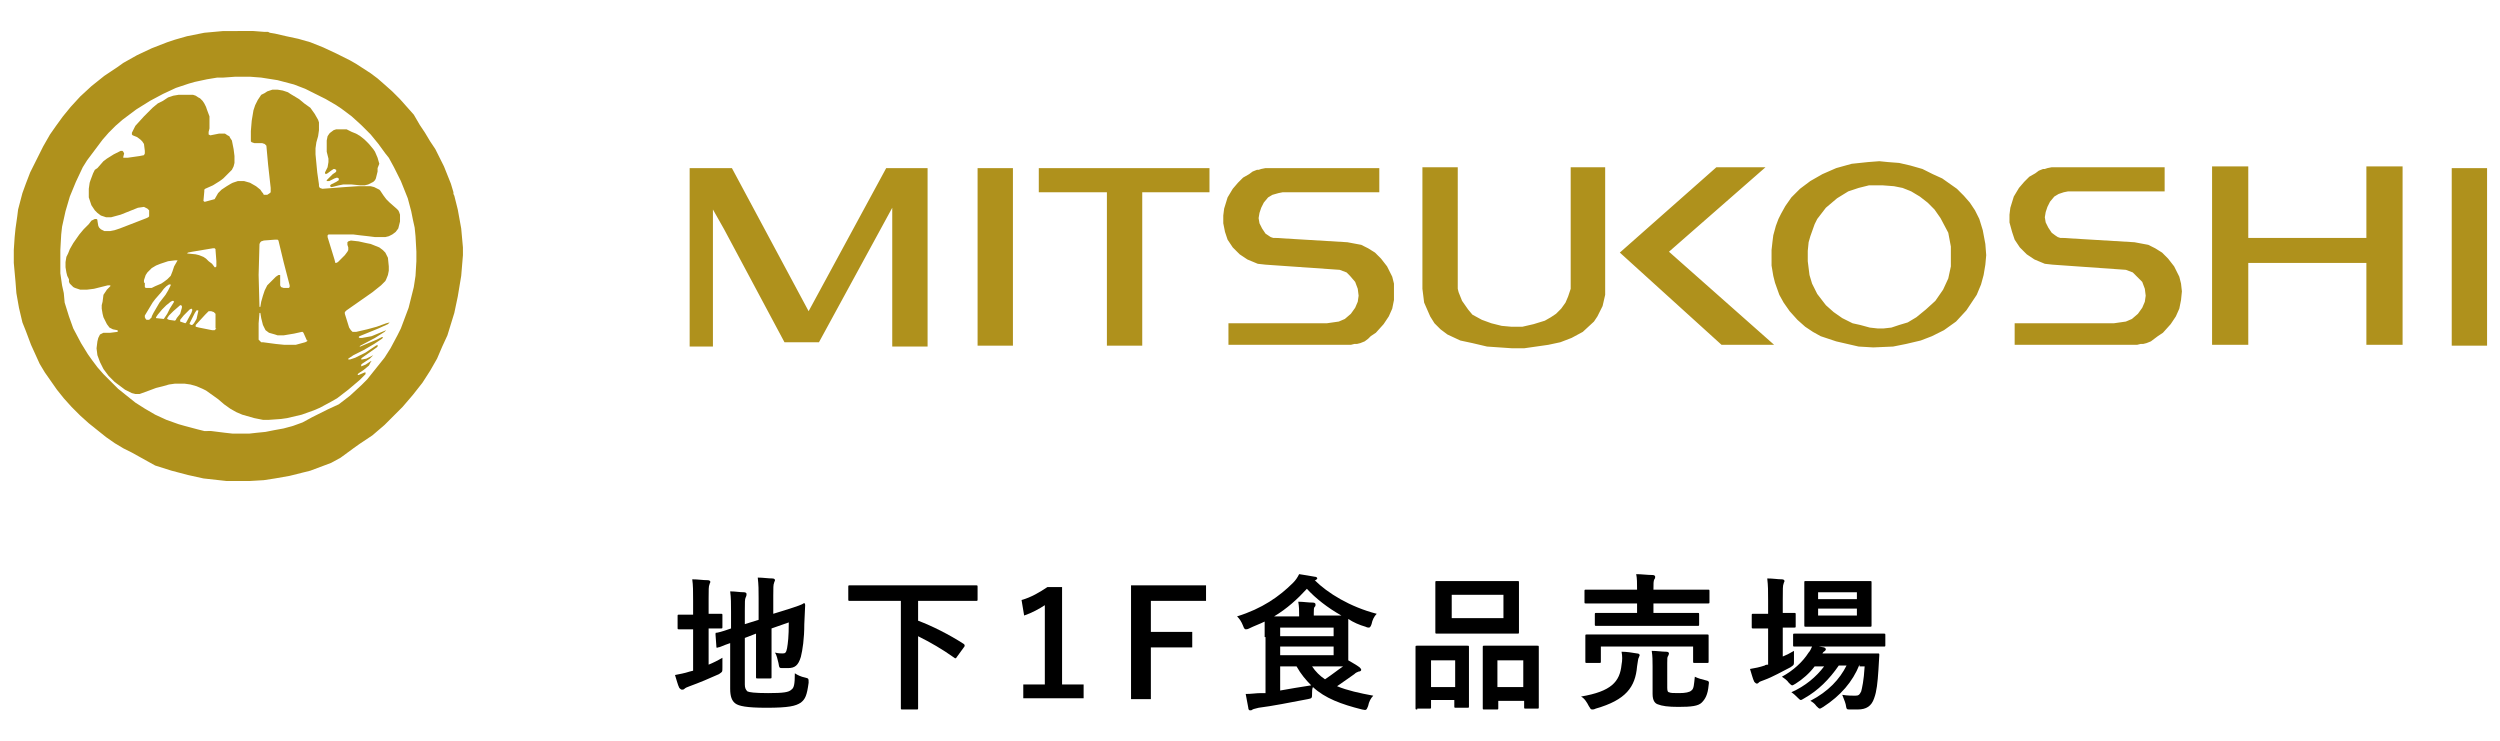
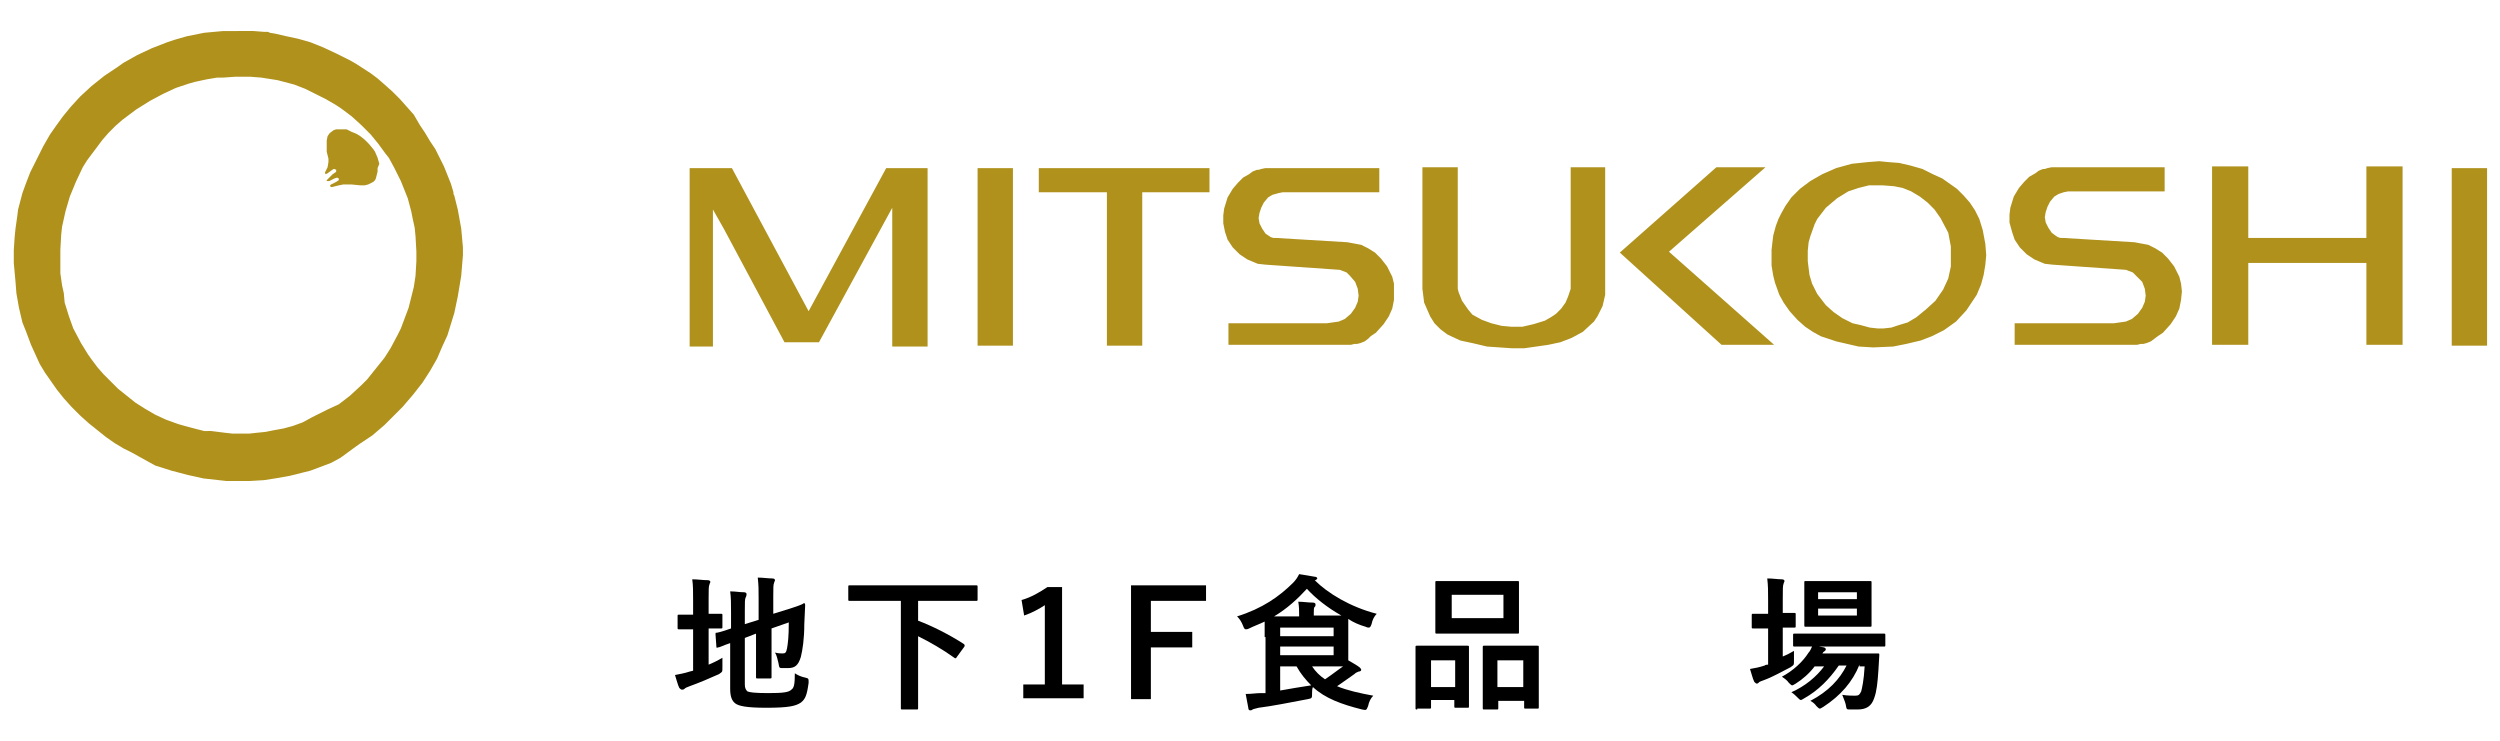
<svg xmlns="http://www.w3.org/2000/svg" version="1.1" id="レイヤー_1" x="0px" y="0px" viewBox="0 0 290 86" style="enable-background:new 0 0 290 86;" xml:space="preserve">
  <style type="text/css">
	.st0{fill:#AF911C;}
</style>
  <g>
    <g>
      <g>
        <path d="M82.2,77.1c0.5-0.2,1.1-0.5,1.6-0.8c0,0.3,0,0.7,0,1.1c0,0.6,0,0.5-0.4,0.8c-1.1,0.5-2.3,1-3.4,1.4     c-0.3,0.1-0.5,0.2-0.6,0.3c-0.1,0.1-0.2,0.1-0.3,0.1c-0.1,0-0.2-0.1-0.3-0.2c-0.2-0.4-0.3-0.9-0.5-1.5c0.5-0.1,1.1-0.2,1.7-0.4     l0.4-0.1v-4.8h-0.1c-1.1,0-1.4,0-1.5,0c-0.2,0-0.2,0-0.2-0.2v-1.3c0-0.2,0-0.2,0.2-0.2c0.1,0,0.4,0,1.5,0h0.1v-1.6     c0-1.1,0-1.8-0.1-2.5c0.7,0,1.2,0.1,1.8,0.1c0.2,0,0.3,0.1,0.3,0.2c0,0.1-0.1,0.2-0.1,0.3c-0.1,0.2-0.1,0.6-0.1,1.6v1.8     c1,0,1.3,0,1.4,0c0.2,0,0.2,0,0.2,0.2v1.3c0,0.2,0,0.2-0.2,0.2c-0.1,0-0.4,0-1.4,0V77.1z M86.4,79.4c0,0.4,0.1,0.6,0.3,0.8     c0.2,0.1,0.8,0.2,2.4,0.2c1.8,0,2.4-0.1,2.7-0.4c0.3-0.2,0.4-0.6,0.4-1.9c0.3,0.2,0.7,0.4,1.2,0.5c0.4,0.1,0.4,0.1,0.4,0.6     c-0.2,1.5-0.4,1.9-0.9,2.3c-0.6,0.4-1.4,0.6-4,0.6c-2.3,0-3.2-0.2-3.6-0.5c-0.4-0.3-0.6-0.8-0.6-1.7v-5.3     c-0.9,0.3-1.2,0.5-1.4,0.5c-0.2,0.1-0.2,0-0.2-0.1L83,73.6c0-0.2,0-0.2,0.1-0.2c0.1,0,0.6-0.1,1.7-0.5V71c0-0.9,0-1.7-0.1-2.4     c0.6,0,1.1,0.1,1.6,0.1c0.2,0,0.3,0.1,0.3,0.2c0,0.1,0,0.2-0.1,0.4c-0.1,0.2-0.1,0.5-0.1,1.6v1.5l1.6-0.5v-2.5c0-1,0-1.5-0.1-2.4     c0.6,0,1.2,0.1,1.7,0.1c0.2,0,0.3,0.1,0.3,0.2c0,0.1-0.1,0.2-0.1,0.3c-0.1,0.2-0.1,0.6-0.1,1.5v2.1l1.3-0.4     c1.6-0.5,2.1-0.7,2.2-0.8s0.2,0,0.2,0.2l-0.1,2.2c0,1.7-0.2,3-0.4,3.8c-0.3,1-0.7,1.3-1.5,1.3c-0.2,0-0.4,0-0.6,0     c-0.4,0-0.4,0-0.5-0.6c-0.1-0.4-0.2-0.9-0.4-1.2c0.4,0.1,0.7,0.1,0.9,0.1c0.3,0,0.4-0.1,0.5-0.6c0.1-0.6,0.2-1.3,0.2-3l-2,0.7v3     c0,1.7,0,2.5,0,2.6c0,0.2,0,0.2-0.2,0.2h-1.4c-0.2,0-0.2,0-0.2-0.2c0-0.1,0-0.9,0-2.6v-2.4L86.4,74V79.4z" />
        <path d="M100.7,69.7c-1.5,0-2,0-2.1,0c-0.2,0-0.2,0-0.2-0.2v-1.4c0-0.2,0-0.2,0.2-0.2c0.1,0,0.6,0,2.1,0h10.4c1.5,0,2,0,2.1,0     c0.2,0,0.2,0,0.2,0.2v1.4c0,0.2,0,0.2-0.2,0.2c-0.1,0-0.6,0-2.1,0h-4.6v2.3c1.6,0.6,3.6,1.6,5.3,2.7c0.1,0.1,0.1,0.1,0.1,0.2     c0,0,0,0.1-0.1,0.2l-0.8,1.1c-0.1,0.2-0.2,0.2-0.3,0.1c-1.4-1-2.8-1.8-4.2-2.5v6c0,1.5,0,2.2,0,2.3c0,0.2,0,0.2-0.2,0.2h-1.6     c-0.2,0-0.2,0-0.2-0.2c0-0.1,0-0.8,0-2.3V69.7H100.7z" />
        <path d="M123.3,79.4h2.4v1.6h-7v-1.6h2.5v-9.2c-0.6,0.4-1.5,0.9-2.4,1.2l-0.3-1.8c1.1-0.3,2.1-0.9,3-1.5h1.7V79.4z" />
        <path d="M139.9,69.7h-6.4v3.6h4.8v1.8h-4.8v6h-2.3V67.9h8.7V69.7z" />
        <path d="M146.7,73.9c0-0.8,0-1.4,0-1.8c-0.6,0.3-1.2,0.5-1.8,0.8c-0.2,0.1-0.3,0.1-0.4,0.1c-0.1,0-0.2-0.1-0.3-0.4     c-0.2-0.5-0.4-0.8-0.7-1.1c2.9-0.9,4.9-2.3,6.5-3.9c0.3-0.3,0.5-0.6,0.7-1c0.6,0.1,1.3,0.2,1.8,0.3c0.2,0,0.3,0.1,0.3,0.2     s-0.1,0.1-0.2,0.2l-0.1,0c1.5,1.5,4.1,3.1,7.2,3.9c-0.3,0.3-0.5,0.7-0.6,1.2c-0.1,0.3-0.2,0.4-0.3,0.4c-0.1,0-0.2,0-0.4-0.1     c-0.7-0.2-1.4-0.5-2-0.9c0,0.3,0,0.7,0,1.4v2.2c0,0.5,0,0.9,0,1.2c0.5,0.3,0.9,0.5,1.3,0.8c0.1,0.1,0.2,0.2,0.2,0.3     c0,0.1-0.1,0.2-0.3,0.2c-0.2,0.1-0.3,0.1-0.5,0.3c-0.6,0.4-1.1,0.8-2,1.4c1.2,0.5,2.6,0.8,4.2,1.1c-0.3,0.3-0.5,0.7-0.6,1.2     c-0.2,0.5-0.2,0.5-0.7,0.4c-2.4-0.6-4.3-1.3-5.7-2.6c-0.1,0.2-0.1,0.5-0.1,0.7c0,0.6,0,0.6-0.5,0.7c-2.1,0.4-4.1,0.8-5.7,1     c-0.3,0.1-0.5,0.1-0.7,0.2c-0.1,0.1-0.2,0.1-0.3,0.1c-0.1,0-0.2-0.1-0.2-0.3c-0.1-0.5-0.2-1.1-0.3-1.6c0.7,0,1.2-0.1,1.8-0.1     l0.5,0V73.9z M150.7,71.5v-0.1c0-0.6,0-1-0.1-1.6c0.6,0,1.1,0.1,1.7,0.1c0.2,0,0.3,0.1,0.3,0.2c0,0.2,0,0.2-0.1,0.3     c-0.1,0.1-0.1,0.3-0.1,0.7v0.3h1.4c0.8,0,1.4,0,1.8,0c-1.6-0.9-3-2-4-3.1c-1.1,1.2-2.3,2.3-3.8,3.2H150.7z M148.5,72.8v1h6.2v-1     H148.5z M154.7,75h-6.2v1h6.2V75z M148.5,80.1c1.1-0.2,2.3-0.4,3.6-0.6c-0.6-0.6-1.2-1.3-1.7-2.2h-1.9V80.1z M152.2,77.3     c0.4,0.6,0.9,1.1,1.5,1.5c0.9-0.6,1.5-1.1,2.1-1.5c-0.4,0-1,0-1.9,0H152.2z" />
        <path d="M164.4,82.3c-0.2,0-0.2,0-0.2-0.2c0-0.1,0-0.6,0-3.2v-1.6c0-1.6,0-2.1,0-2.2c0-0.2,0-0.2,0.2-0.2c0.1,0,0.5,0,1.8,0h2.2     c1.3,0,1.7,0,1.8,0c0.2,0,0.2,0,0.2,0.2c0,0.1,0,0.6,0,1.9v1.8c0,2.5,0,3,0,3.1c0,0.2,0,0.2-0.2,0.2h-1.3c-0.2,0-0.2,0-0.2-0.2     v-0.7H166v0.8c0,0.2,0,0.2-0.2,0.2H164.4z M166,79.7h2.8v-3.1H166V79.7z M173.7,67.4c1.6,0,2.2,0,2.3,0c0.2,0,0.2,0,0.2,0.2     c0,0.1,0,0.6,0,1.6v2.5c0,1,0,1.5,0,1.6c0,0.2,0,0.2-0.2,0.2c-0.1,0-0.7,0-2.3,0H169c-1.6,0-2.2,0-2.3,0c-0.2,0-0.2,0-0.2-0.2     c0-0.1,0-0.5,0-1.6v-2.5c0-1,0-1.5,0-1.6c0-0.2,0-0.2,0.2-0.2c0.1,0,0.7,0,2.3,0H173.7z M168.4,71.7h6v-2.7h-6V71.7z M172.2,82.3     c-0.2,0-0.2,0-0.2-0.2c0-0.1,0-0.6,0-3.2v-1.6c0-1.6,0-2.1,0-2.2c0-0.2,0-0.2,0.2-0.2c0.1,0,0.6,0,1.9,0h2.3c1.3,0,1.8,0,1.9,0     c0.2,0,0.2,0,0.2,0.2c0,0.1,0,0.6,0,2v1.8c0,2.5,0,3,0,3.1c0,0.2,0,0.2-0.2,0.2h-1.3c-0.2,0-0.2,0-0.2-0.2v-0.7h-3v0.8     c0,0.2,0,0.2-0.2,0.2H172.2z M173.7,79.7h3v-3.1h-3V79.7z" />
-         <path d="M188.1,77.1c0.1-0.5,0.1-1,0-1.5c0.6,0,1.2,0.1,1.8,0.2c0.2,0,0.3,0.1,0.3,0.2c0,0.1-0.1,0.2-0.1,0.3     c-0.1,0.1-0.1,0.5-0.2,1c-0.2,2.4-1.3,3.9-4.8,4.9c-0.2,0.1-0.3,0.1-0.4,0.1c-0.2,0-0.2-0.1-0.4-0.4c-0.2-0.4-0.5-0.9-0.9-1.1     C186.9,80.2,187.9,79.1,188.1,77.1z M187.5,72.6c-1.6,0-2.2,0-2.3,0c-0.2,0-0.2,0-0.2-0.2v-1.1c0-0.2,0-0.2,0.2-0.2     c0.1,0,0.7,0,2.3,0h2.4v-1.1h-3.7c-1.6,0-2.1,0-2.2,0c-0.2,0-0.2,0-0.2-0.2v-1.2c0-0.2,0-0.2,0.2-0.2c0.1,0,0.6,0,2.2,0h3.7v0     c0-0.8,0-1.3-0.1-1.8c0.6,0,1.3,0.1,1.9,0.1c0.2,0,0.3,0.1,0.3,0.2c0,0.1,0,0.2-0.1,0.3c-0.1,0.2-0.1,0.5-0.1,1.2v0h4.1     c1.6,0,2.1,0,2.2,0c0.2,0,0.2,0,0.2,0.2v1.2c0,0.2,0,0.2-0.2,0.2c-0.1,0-0.6,0-2.2,0h-4.1v1.1h2.8c1.7,0,2.2,0,2.3,0     c0.2,0,0.2,0,0.2,0.2v1.1c0,0.2,0,0.2-0.2,0.2c-0.1,0-0.7,0-2.3,0H187.5z M195.7,73.6c1.6,0,2.2,0,2.3,0c0.2,0,0.2,0,0.2,0.2     c0,0.1,0,0.4,0,0.7v0.6c0,1.3,0,1.5,0,1.6c0,0.2,0,0.2-0.2,0.2h-1.4c-0.2,0-0.2,0-0.2-0.2v-1.7h-10.7v1.7c0,0.2,0,0.2-0.2,0.2     h-1.4c-0.2,0-0.2,0-0.2-0.2c0-0.1,0-0.3,0-1.6v-0.5c0-0.5,0-0.7,0-0.8c0-0.2,0-0.2,0.2-0.2c0.1,0,0.7,0,2.3,0H195.7z M193.4,79.8     c0,0.4,0.1,0.5,0.2,0.5c0.2,0.1,0.5,0.1,1.2,0.1c0.7,0,1.2-0.1,1.4-0.3c0.3-0.2,0.3-0.7,0.4-1.6c0.4,0.2,0.8,0.3,1.2,0.4     c0.4,0.1,0.5,0.1,0.4,0.6c-0.1,1.1-0.4,1.6-0.8,2c-0.4,0.4-1.2,0.5-2.7,0.5c-1.2,0-1.9-0.1-2.4-0.3c-0.3-0.1-0.6-0.4-0.6-1.2     v-3.2c0-0.6,0-1.2-0.1-1.8c0.6,0,1.2,0.1,1.7,0.1c0.2,0,0.3,0.1,0.3,0.2c0,0.1-0.1,0.3-0.1,0.3c-0.1,0.1-0.1,0.3-0.1,0.8V79.8z" />
        <path d="M206.7,76.2c0.5-0.2,0.9-0.4,1.4-0.7c0,0.3,0,0.7,0,1.1c0,0.6,0,0.5-0.4,0.8c-1,0.5-2,1.1-3.1,1.5     c-0.3,0.1-0.5,0.2-0.5,0.2c-0.1,0.1-0.2,0.2-0.3,0.2c-0.1,0-0.2-0.1-0.3-0.2c-0.2-0.4-0.3-0.9-0.5-1.5c0.6-0.1,1.1-0.2,1.7-0.4     c0.1-0.1,0.3-0.1,0.4-0.1v-4.2h-0.1c-1.1,0-1.5,0-1.6,0c-0.2,0-0.2,0-0.2-0.2v-1.3c0-0.2,0-0.2,0.2-0.2c0.1,0,0.4,0,1.6,0h0.1     v-1.5c0-1.2,0-1.7-0.1-2.6c0.7,0,1.2,0.1,1.7,0.1c0.2,0,0.3,0.1,0.3,0.2c0,0.1-0.1,0.2-0.1,0.3c-0.1,0.2-0.1,0.6-0.1,1.9v1.5     c0.9,0,1.2,0,1.3,0c0.2,0,0.2,0,0.2,0.2v1.3c0,0.2,0,0.2-0.2,0.2c-0.1,0-0.4,0-1.3,0V76.2z M215.7,77.1c-0.8,2-2.2,3.6-4.2,4.9     c-0.2,0.1-0.3,0.2-0.4,0.2c-0.1,0-0.2-0.1-0.4-0.3c-0.2-0.3-0.5-0.5-0.7-0.6c2.1-1.1,3.4-2.5,4.2-4.1h-0.9     c-1.1,1.6-2.4,2.9-4,3.8c-0.2,0.1-0.3,0.2-0.4,0.2c-0.1,0-0.2-0.1-0.4-0.3c-0.2-0.2-0.4-0.4-0.7-0.6c1.6-0.7,2.9-1.8,3.8-3h-1.1     c-0.6,0.8-1.4,1.5-2.2,2c-0.2,0.1-0.3,0.2-0.4,0.2c-0.1,0-0.2-0.1-0.4-0.3c-0.2-0.3-0.5-0.5-0.8-0.7c1.3-0.7,2.4-1.7,3.1-2.8     c0.2-0.2,0.3-0.5,0.4-0.7c-1.4,0-1.9,0-2,0c-0.2,0-0.2,0-0.2-0.2v-1.1c0-0.2,0-0.2,0.2-0.2c0.1,0,0.7,0,2.3,0h5.7     c1.6,0,2.2,0,2.3,0c0.2,0,0.2,0,0.2,0.2v1.1c0,0.2,0,0.2-0.2,0.2c-0.1,0-0.7,0-2.3,0H211l0.6,0.1c0.2,0.1,0.2,0.2,0.2,0.2     c0,0.1-0.1,0.2-0.1,0.2c-0.1,0.1-0.2,0.1-0.3,0.3h4.4c1.4,0,1.9,0,2,0c0.2,0,0.2,0,0.2,0.2l-0.1,1.7c-0.1,1.5-0.2,2.5-0.5,3.3     c-0.3,0.9-0.9,1.3-1.9,1.3c-0.3,0-0.6,0-0.9,0c-0.4,0-0.4,0-0.5-0.6c-0.1-0.4-0.3-0.8-0.4-1.1c0.6,0.1,1.2,0.1,1.5,0.1     c0.4,0,0.5-0.1,0.7-0.5c0.1-0.4,0.3-1.2,0.4-2.9H215.7z M214.8,67.4c1.5,0,1.9,0,2.1,0c0.2,0,0.2,0,0.2,0.2c0,0.1,0,0.5,0,1.4V71     c0,1,0,1.4,0,1.5c0,0.2,0,0.2-0.2,0.2c-0.1,0-0.6,0-2.1,0h-3.2c-1.5,0-2,0-2.1,0c-0.2,0-0.2,0-0.2-0.2c0-0.1,0-0.5,0-1.5V69     c0-0.9,0-1.3,0-1.4c0-0.2,0-0.2,0.2-0.2c0.1,0,0.6,0,2.1,0H214.8z M210.9,68.7v0.8h4.5v-0.8H210.9z M215.4,70.6h-4.5v0.8h4.5     V70.6z" />
      </g>
      <g>
        <path class="st0" d="M48.3,30.3L48.2,32L48,33.3l-0.2,0.8l-0.4,1.6l-0.3,0.8l-0.6,1.6l-0.4,0.8l-0.8,1.5l-0.7,1.1l-0.8,1L42.6,44     l-0.7,0.7l-1.3,1.2l-1.3,1L38,47.5l-0.6,0.3l-1.2,0.6L35.1,49L34,49.4l-1.1,0.3l-1.1,0.2l-1,0.2l-1,0.1l-0.9,0.1l-1.9,0l-0.9-0.1     l-0.8-0.1l-0.8-0.1L23.7,50l-0.8-0.2l-1.5-0.4l-0.7-0.2l-1.4-0.5l-1.3-0.6l-1.2-0.7l-1.1-0.7l-1-0.8l-1-0.8l-0.9-0.9l-0.8-0.8     l-0.7-0.8l-0.6-0.8l-0.5-0.7l-0.8-1.3l-0.9-1.7l-0.5-1.4l-0.5-1.6L7.4,34l-0.2-0.9L7,31.7L7,30.4L7,29l0.1-1.8l0.1-0.9l0.2-0.9     l0.2-0.9l0.5-1.7l0.7-1.7l0.8-1.7l0.5-0.8l0.6-0.8l0.6-0.8l0.6-0.8l0.7-0.8l0.8-0.8l0.8-0.7l0.8-0.6l0.8-0.6l0.8-0.5l0.8-0.5     l1.5-0.8l1.5-0.7l1.5-0.5l0.7-0.2l1.4-0.3L25.2,9L25.9,9l1.4-0.1l1.7,0l1.3,0.1l1.9,0.3l1.9,0.5l1.3,0.5l1.2,0.6l1.2,0.6l1.2,0.7     l0.6,0.4l1.2,0.9l1.1,1l1.1,1.1l0.9,1.1l0.8,1.1l0.4,0.5l0.6,1.1l0.8,1.6l0.4,1l0.4,1l0.4,1.5l0.2,1l0.2,0.9l0.1,1l0.1,1.8     L48.3,30.3z M53.7,28.7l-0.1-1.1l-0.1-1.1l-0.2-1.1l-0.2-1.1l-0.4-1.6l-0.1-0.2l0-0.2l-0.3-1l-0.4-1l-0.4-1l-1-2l-0.6-0.9l-0.6-1     l-0.6-0.9L48,13.3l-0.8-0.9l-0.8-0.9l-0.9-0.9l-0.9-0.8l-0.8-0.7l-0.8-0.6l-1.7-1.1L40.6,7L39,6.2l-1.5-0.7L36,4.9l-1.4-0.4     l-1.4-0.3l-1.3-0.3l-0.6-0.1l-0.2-0.1l-0.1,0h-0.3l-1.3-0.1l-1.2,0H27l-1.1,0l-1.1,0.1l-1.1,0.1l-1,0.2l-1,0.2l-1.4,0.4l-0.9,0.3     l-1.8,0.7l-1.7,0.8l-1.6,0.9l-0.7,0.5l-1.5,1L10.6,10l-1.3,1.2l-1.1,1.2l-0.9,1.1l-0.8,1.1l-0.7,1l-0.8,1.4l-1.2,2.4L3.5,20     L3,21.3l-0.4,1.1l-0.5,1.9L2,25.1l-0.2,1.4l-0.1,1L1.6,29l0,1.5l0.1,1.1l0.1,1.1L1.9,34l0.3,1.7l0.4,1.7L3,38.4L3.6,40l0.5,1.1     l0.5,1.1l0.6,1l0.7,1l0.7,1l0.8,1l0.9,1l1,1l1,0.9l1,0.8l1,0.8l1,0.7l1,0.6l1,0.5l0.9,0.5L18,54l1.9,0.6l1.9,0.5l0.9,0.2l0.9,0.2     l1.8,0.2l0.9,0.1l1.7,0l0.9,0l1.7-0.1l1.3-0.2l1.7-0.3l1.6-0.4l0.8-0.2l1.6-0.6l0.8-0.3l1.1-0.6L41,52l0.7-0.5l1.5-1l1.4-1.2     l0.7-0.7l0.7-0.7l0.7-0.7l1.2-1.4l1.1-1.4l0.9-1.4l0.8-1.4l0.6-1.4l0.6-1.3l0.4-1.3l0.4-1.3l0.4-1.9l0.2-1.2l0.2-1.2l0.1-1.2     l0.1-1.2L53.7,28.7z" />
-         <path class="st0" d="M35.7,39.5L35.7,39.5l-0.1,0.1l-0.2,0.1L34.3,40L33,40l-1-0.1l-1.5-0.2l-0.2,0l-0.1-0.1l-0.2-0.2v-0.9l0-1     l0.1-1.2l0.1,0l0.1,0.6l0.1,0.4l0.1,0.4l0.2,0.4l0.1,0.2l0.4,0.3l0.7,0.2l0.3,0.1l0.7,0l0.6-0.1l0.6-0.1l0.9-0.2l0.1,0l0.1,0.1     l0.4,0.9L35.7,39.5z M30.1,28.3L30.1,28.3l0.1-0.2l0.1-0.1l0.3-0.1l1.3-0.1h0.3l0.1,0.1l0.6,2.5l0.7,2.7l0,0.2l-0.1,0.1l-0.2,0     h-0.4l-0.3-0.1l-0.1-0.2l0-0.2l0-0.4l0-0.5l0-0.1h-0.2l-0.3,0.2l-0.3,0.3l-0.3,0.3L31,33.1l-0.3,0.6l-0.2,0.6L30.3,35l-0.1,0.6     h-0.1l-0.1-3.7L30.1,28.3z M25.1,38.1l-0.1,0.1l-0.1,0.1h-0.3l-1.5-0.3l-0.4-0.1l0-0.1l0-0.1l1.1-1.2l0.3-0.3l0.1-0.1l0.3,0     l0.3,0.1l0.1,0.1l0.1,0.1V38.1z M22.5,37.5l-0.2,0.2h-0.1L22,37.6l0-0.1l0.2-0.4l0.4-0.8l0.2-0.3h0.1l0.1,0l0,0v0.1L22.8,37     L22.5,37.5z M21.6,37.4L21.6,37.4l-0.1,0.1l-0.3-0.1l-0.3-0.1v-0.1l0-0.1l0.4-0.5l0.4-0.4l0.3-0.3l0.2-0.1l0.1,0.1V36l-0.1,0.3     L21.6,37.4z M20.5,36.9l-0.1,0.2l-0.1,0.1l-0.7-0.1L19.4,37v-0.1l0.2-0.3l0.5-0.5l0.8-0.7l0.1,0l0.1,0.1v0.2l-0.2,0.7L20.5,36.9z      M18.1,36.9L18.1,36.9l0-0.1l0.2-0.3l0.5-0.6l0.5-0.5l0.5-0.4l0.2-0.1l0.1,0l0.1,0.1l-0.5,0.8l-0.3,0.6L19,37L18.1,36.9z      M17.8,36.3l-0.2,0.4l0,0.1l-0.1,0.1l-0.2,0.2l-0.2,0h-0.1L16.9,37l-0.1-0.2l0-0.2l0.3-0.5l0.6-1l0.3-0.4l0.7-0.8l0.3-0.4     l0.3-0.3l0.3-0.2l0.1,0l0.1,0l0,0.1l-0.3,0.6l-0.3,0.5l-0.7,0.9L17.8,36.3z M16.7,32.8l0-0.3l0.1-0.3l0.1-0.3l0.2-0.3l0.5-0.5     l0.5-0.3l0.5-0.2l0.9-0.3l0.8-0.1l0.3,0l-0.4,0.7l-0.2,0.6L19.8,32l-0.4,0.4L19,32.7l-0.3,0.2L18,33.2l-0.4,0.2l-0.3,0l-0.2,0     l-0.2,0l-0.1-0.1V32.8z M21.8,29.3l0.5-0.1l2.4-0.4l0.2,0l0.1,0.1L25,29l0.1,1.3v0.6L25,31l-0.1,0l-0.3-0.4l-0.4-0.3L23.9,30     l-0.3-0.2l-0.5-0.2l-0.4-0.1l-1-0.1L21.8,29.3L21.8,29.3z M46.3,24.6l-0.1-0.2L46,24.2l-0.8-0.7l-0.4-0.4l-0.3-0.4l-0.4-0.6     L44,22l-0.4-0.2l-0.2-0.1l-0.4-0.1h-1.5L40,21.7l-2.6,0.2l-0.3-0.1L37,21.6l0-0.2L36.8,20l-0.2-2.1l0-0.7l0.1-0.7l0.2-0.7     l0.1-0.7l0-0.3L37,14.2l-0.1-0.3l-0.4-0.7l-0.5-0.7L35.3,12l-0.6-0.5l-1-0.6l-0.3-0.2l-0.6-0.2l-0.6-0.1l-0.6,0l-0.3,0.1     l-0.3,0.1l-0.3,0.2L30.3,11l-0.4,0.6l-0.3,0.6l-0.2,0.6l-0.2,1.2l-0.1,1.2l0,1.1l0,0.1l0.1,0.1l0.3,0.1l0.6,0l0.3,0l0.3,0.1     l0.1,0.1l0.1,0.1l0.2,2.2l0.3,2.7v0.5l-0.1,0.1L31,22.6l-0.3,0l-0.1,0l0,0l-0.1-0.2l-0.1-0.1L30.2,22l-0.5-0.4L29,21.2l-0.7-0.2     l-0.5,0l-0.2,0L27,21.2l-0.2,0.1l-0.5,0.3L25.7,22l-0.4,0.4l-0.4,0.7l-1.1,0.3l-0.1,0l-0.1-0.1l0.1-1.1l0-0.1l0-0.1l0.1-0.1     l0.9-0.4l0.8-0.5l0.4-0.3l0.4-0.4l0.4-0.4l0.2-0.2l0.2-0.4l0.1-0.4l0-0.8l-0.1-0.8l-0.2-1L26.7,16l-0.1-0.2l-0.2-0.1l-0.3-0.2     h-0.7l-1,0.2l-0.2-0.1l0-0.3l0.1-0.4l0-0.7l0-0.7L24,12.7l-0.1-0.3L23.7,12l-0.2-0.3l-0.3-0.3L23,11.3l-0.3-0.2L22.4,11L22,11     h-1.3l-0.6,0.1l-0.6,0.2l-0.6,0.4L18.3,12l-0.6,0.5L17.2,13l-0.5,0.5l-1,1.1L15.5,15l-0.2,0.4l0,0.2l0.1,0.1l0.5,0.2l0.4,0.3     l0.2,0.2l0.2,0.3l0.1,0.8v0.2l0,0.1L16.7,18l-0.5,0.1l-1.4,0.2l-0.5,0l0,0l0-0.1l0.1-0.4l-0.1-0.2l-0.1-0.1l-0.2,0l-0.4,0.2     l-0.4,0.2l-0.8,0.5l-0.4,0.3l-0.7,0.8L11,19.7l-0.2,0.4l-0.3,0.8l-0.1,0.3l-0.1,0.7l0,1l0.1,0.3l0.2,0.6l0.2,0.3l0.2,0.3l0.3,0.3     l0.4,0.3l0.3,0.1l0.3,0.1l0.6,0l1.1-0.3l1-0.4l1-0.4l0.7-0.1l0.2,0.1l0.2,0.1l0.2,0.2l0,0.4l0,0.3l-0.1,0.1l-0.2,0.1l-3.1,1.2     l-0.6,0.2l-0.5,0.1h-0.5l-0.2,0l-0.2-0.1l-0.2-0.1l-0.2-0.2l-0.1-0.2l-0.1-0.6l0-0.1l-0.1-0.1l-0.2,0l-0.4,0.2L10.3,26l-0.6,0.6     l-0.5,0.6l-0.7,1l-0.4,0.7l-0.2,0.5l-0.2,0.4l-0.1,0.6l0,0.6l0.1,0.6l0.1,0.4l0.2,0.4L8,32.7l0.1,0.2l0.2,0.2l0.2,0.2l0.2,0.1     l0.6,0.2h0.8l0.8-0.1l0.8-0.2l0.8-0.2h0.2l0.1,0l0,0.1l-0.4,0.4l-0.4,0.6L11.9,35l-0.1,0.4l0,0.4l0.1,0.6l0.1,0.4l0.2,0.4     l0.2,0.4l0.3,0.4l0.2,0.1l0.2,0.1l0.5,0.1l0.1,0.1l-0.1,0.1l-0.8,0.1l-0.8,0l-0.2,0.1l-0.2,0.1l-0.2,0.4l-0.1,0.4l-0.1,0.8     l0.1,0.8l0.3,0.8l0.2,0.4l0.2,0.4l0.6,0.8l0.7,0.7l0.8,0.6l0.4,0.3l0.4,0.2l0.4,0.2l0.4,0.1l0.5,0l1.1-0.4l0.8-0.3l0.8-0.2     l0.7-0.2l0.7-0.1l1.1,0l0.7,0.1l0.7,0.2l0.7,0.3l0.4,0.2l0.7,0.5l0.7,0.5l0.7,0.6l0.7,0.5l0.7,0.4l0.7,0.3l0.7,0.2l0.7,0.2l1,0.2     l0.7,0l1.4-0.1l0.7-0.1l1.7-0.4l1.4-0.5l0.7-0.3l1.3-0.7l0.7-0.4l1.3-1l1.3-1.1l0.7-0.7l0-0.1l0-0.1h-0.1l-0.7,0.3l-0.1,0l0-0.1     l0.1-0.1l0.6-0.4l0.6-0.5L43,42l0.1-0.1l-0.1,0l-0.6,0.4l-0.5,0.2l0-0.1v-0.1l0.1-0.1l0.9-0.6l0.4-0.4l-0.8,0.4L42,41.7l-0.1,0     l0-0.1l0.1-0.1l1.7-1.2l0.1-0.1l0-0.1l0-0.1l-0.2,0.1l-1.2,0.8l-0.6,0.3l-0.6,0.3l-0.6,0.2l-0.2,0l0-0.1l0.6-0.4l1.2-0.6l1.2-0.7     l0.9-0.6l0.1-0.1l0-0.1l-0.1,0l-0.6,0.3l-1.2,0.5l-0.7,0.3l-0.1,0l0,0l0.1-0.1l1.7-0.9l1.1-0.7l0.2-0.2l0,0l-1.7,0.7L42,39.2     l-0.3,0l-0.1-0.1l0.1-0.1l2.2-0.9l1.1-0.5l0.2-0.2l-0.4,0.1l-1.1,0.4l-1.1,0.3l-1.3,0.3l-0.3,0l-0.1,0l-0.2-0.2L40.5,38L40,36.4     l0-0.2l0.2-0.2l1-0.7l1-0.7l1-0.7l1-0.8l0.5-0.5l0.1-0.2l0.2-0.5l0.1-0.5l0-0.5l-0.1-1l-0.1-0.2l-0.1-0.2l-0.1-0.2L44.4,29     L44,28.7l-0.5-0.2L43,28.3l-0.5-0.1L41.6,28l-0.9-0.1L40.4,28l-0.1,0.1l0,0.1v0.2l0.1,0.3V29l-0.1,0.2l-0.3,0.4l-0.4,0.4     l-0.4,0.4l-0.2,0.1l-0.1,0l0,0l-0.1-0.4L38,27.5l0-0.2l0.1-0.1l0.2,0h1.8l0.9,0l0.8,0.1l0.9,0.1l0.8,0.1l0.8,0l0.4,0l0.4-0.1     l0.4-0.2l0.4-0.3l0.3-0.4l0.1-0.4l0.1-0.4l0-0.8L46.3,24.6z" />
        <path class="st0" d="M38,20.1l0.4-0.3l0.3-0.2h0.1l0.2,0.1l0,0.2l-0.1,0.1l-0.3,0.2l-0.3,0.3L38,20.8l-0.1,0.1l0,0.1l0.1,0l0.2,0     l0.6-0.3l0.3-0.1l0.2,0.1l0,0.1l0,0.1L39,21.1l-0.6,0.3l-0.1,0.1l0,0.1l0.1,0.1h0.1l0.8-0.2l0.5-0.1l0.5,0l0.5,0l1,0.1l0.5,0     l0.4-0.1l0.4-0.2l0.2-0.1l0.2-0.2l0.1-0.2l0.1-0.4l0.1-0.4v-0.4L44,19l-0.2-0.7l-0.3-0.7l-0.2-0.3l-0.5-0.6l-0.5-0.5l-0.5-0.4     l-0.5-0.3l-0.5-0.2l-0.6-0.3L39.8,15l-0.4,0l-0.4,0l-0.3,0.1l-0.4,0.3l-0.1,0.1L38,15.8l-0.1,0.5l0,1.3l0.2,0.8l0,0.4L38,19.4     L37.7,20v0.1l0.1,0.1L38,20.1z M233.4,26.9l0.3,0.9l0.6,0.9l0.8,0.8l0.9,0.6l1.2,0.5l0.9,0.1l8.5,0.6l0.8,0.3l0.4,0.4l0.7,0.7     l0.3,0.8l0.1,0.8l-0.1,0.7l-0.3,0.7l-0.5,0.7l-0.7,0.6l-0.7,0.3l-1.4,0.2h-11.5V40h14.2l0.4-0.1l0.3,0l0.4-0.1l0.5-0.2l0.4-0.3     l0.4-0.3l0.6-0.4l0.9-1l0.6-0.9l0.4-0.9l0.2-1l0.1-1l-0.1-0.9l-0.2-0.8l-0.6-1.2l-0.7-0.9l-0.7-0.7l-0.8-0.5l-0.8-0.4l-1.6-0.3     l-8.3-0.5l-0.3,0l-0.3-0.1l-0.3-0.2L238,27l-0.4-0.6l-0.3-0.6l-0.1-0.6l0.1-0.6l0.2-0.6l0.3-0.6l0.5-0.6l0.5-0.3l0.6-0.2l0.5-0.1     h11.2v-2.8h-13.1l-0.5,0.1l-0.3,0.1l-0.2,0l-0.5,0.2l-0.4,0.3l-0.7,0.4l-0.6,0.6l-0.6,0.7l-0.6,1l-0.4,1.3l-0.1,0.8v0.9     L233.4,26.9z M82.7,40.2V24.3l1.3,2.3l7,13.1H95l8.5-15.6v16.1h4.1V19.5h-4.8l-9,16.6l-8.9-16.6h-4.9v20.7H82.7z M165.2,35.1     l0.7,1.6l0.5,0.8l0.7,0.7l0.8,0.6l1.5,0.7l1.4,0.3l1.7,0.4l2.9,0.2l1.4,0l2.8-0.4l1.4-0.3l1.3-0.5l1.3-0.7l1.3-1.2l0.4-0.6     l0.6-1.2l0.3-1.3V19.4h-4v14.1l-0.3,0.9l-0.3,0.7l-0.5,0.7l-0.6,0.6l-0.6,0.4l-0.7,0.4l-1.3,0.4l-1.3,0.3h-1.3l-1.1-0.1l-1.2-0.3     l-1.1-0.4l-1.1-0.6l-0.5-0.6l-0.7-1l-0.4-1l-0.1-0.4V19.4h-4.1v14.1L165.2,35.1z M117.5,40.1V19.5h-4.1v20.6H117.5z M128.4,22.3     v17.8h4.1V22.3h7.8v-2.8h-19.8v2.8H128.4z M142.1,26.9l0.3,0.9l0.6,0.9l0.8,0.8l0.9,0.6l1.2,0.5l0.9,0.1l8.6,0.6l0.8,0.3l0.4,0.4     l0.6,0.7l0.3,0.8l0.1,0.8l-0.1,0.7l-0.3,0.7l-0.5,0.7l-0.7,0.6l-0.7,0.3l-1.4,0.2h-11.4V40h14.2l0.4-0.1l0.3,0l0.4-0.1l0.5-0.2     l0.4-0.3L159,39l0.6-0.4l0.9-1l0.6-0.9l0.4-0.9l0.2-1l0-1l0-0.9l-0.2-0.8l-0.6-1.2l-0.7-0.9l-0.7-0.7l-0.8-0.5l-0.8-0.4l-1.6-0.3     l-8.3-0.5l-0.3,0l-0.3-0.1l-0.3-0.2l-0.3-0.2l-0.4-0.6l-0.3-0.6l-0.1-0.6l0.1-0.6l0.2-0.6l0.3-0.6l0.5-0.6l0.5-0.3l0.7-0.2     l0.5-0.1H160v-2.8h-13.2l-0.5,0.1l-0.3,0.1l-0.2,0l-0.5,0.2l-0.4,0.3l-0.7,0.4l-0.6,0.6l-0.6,0.7l-0.6,1l-0.4,1.3l-0.1,0.8v0.9     L142.1,26.9z M199.7,40h6.1l-12.2-10.8l11.2-9.8h-5.7l-11.2,9.9L199.7,40z M260.8,40v-9.5h13.7V40h4.2V19.3h-4.2v8.3h-13.7v-8.3     h-4.2V40H260.8z M288.5,40.1V19.5h-4.1v20.6H288.5z M209.9,31.9l0.3,1l0.6,1.2l1,1.3l0.9,0.8l1,0.7l1.2,0.6l0.9,0.2l1.1,0.3     l0.9,0.1h0.7l0.9-0.1l0.9-0.3l1-0.3l1-0.6l1.1-0.9l1.1-1l0.9-1.3l0.6-1.3l0.3-1.4l0-0.7l0-1.6l-0.3-1.6l-0.9-1.7l-0.7-1l-0.8-0.8     l-0.9-0.7l-1-0.6l-1-0.4l-1-0.2l-1.3-0.1l-1.6,0l-1.2,0.3l-1.2,0.4l-1.3,0.8l-1.3,1.1l-1,1.3l-0.3,0.6l-0.5,1.4l-0.2,0.7l-0.1,1     v1.2L209.9,31.9z M205.7,32l-0.2-1.2V29l0.1-0.9l0.1-0.8l0.3-1.1l0.3-0.8l0.3-0.6l0.5-0.9l0.7-1l1-1l1.2-0.9l1.4-0.8l1.6-0.7     l1.8-0.5l1.9-0.2l1.3-0.1l1,0.1l1.3,0.1l1.3,0.3l1.4,0.4l1.2,0.6l1.1,0.5l1.7,1.2l0.8,0.8l0.7,0.8l0.6,0.9l0.5,1l0.4,1.3l0.3,1.6     l0.1,1.3l-0.1,1.1l-0.2,1.2l-0.3,1.1l-0.5,1.2l-0.6,0.9l-0.6,0.9l-1.2,1.3l-1.4,1l-1.4,0.7l-1.3,0.5l-1.7,0.4l-1.5,0.3l-2.3,0.1     l-1.7-0.1l-2.6-0.6l-1.8-0.6l-0.9-0.5l-0.9-0.6l-0.9-0.8l-0.9-1l-0.7-1l-0.5-0.9l-0.5-1.4L205.7,32z" />
      </g>
    </g>
  </g>
</svg>